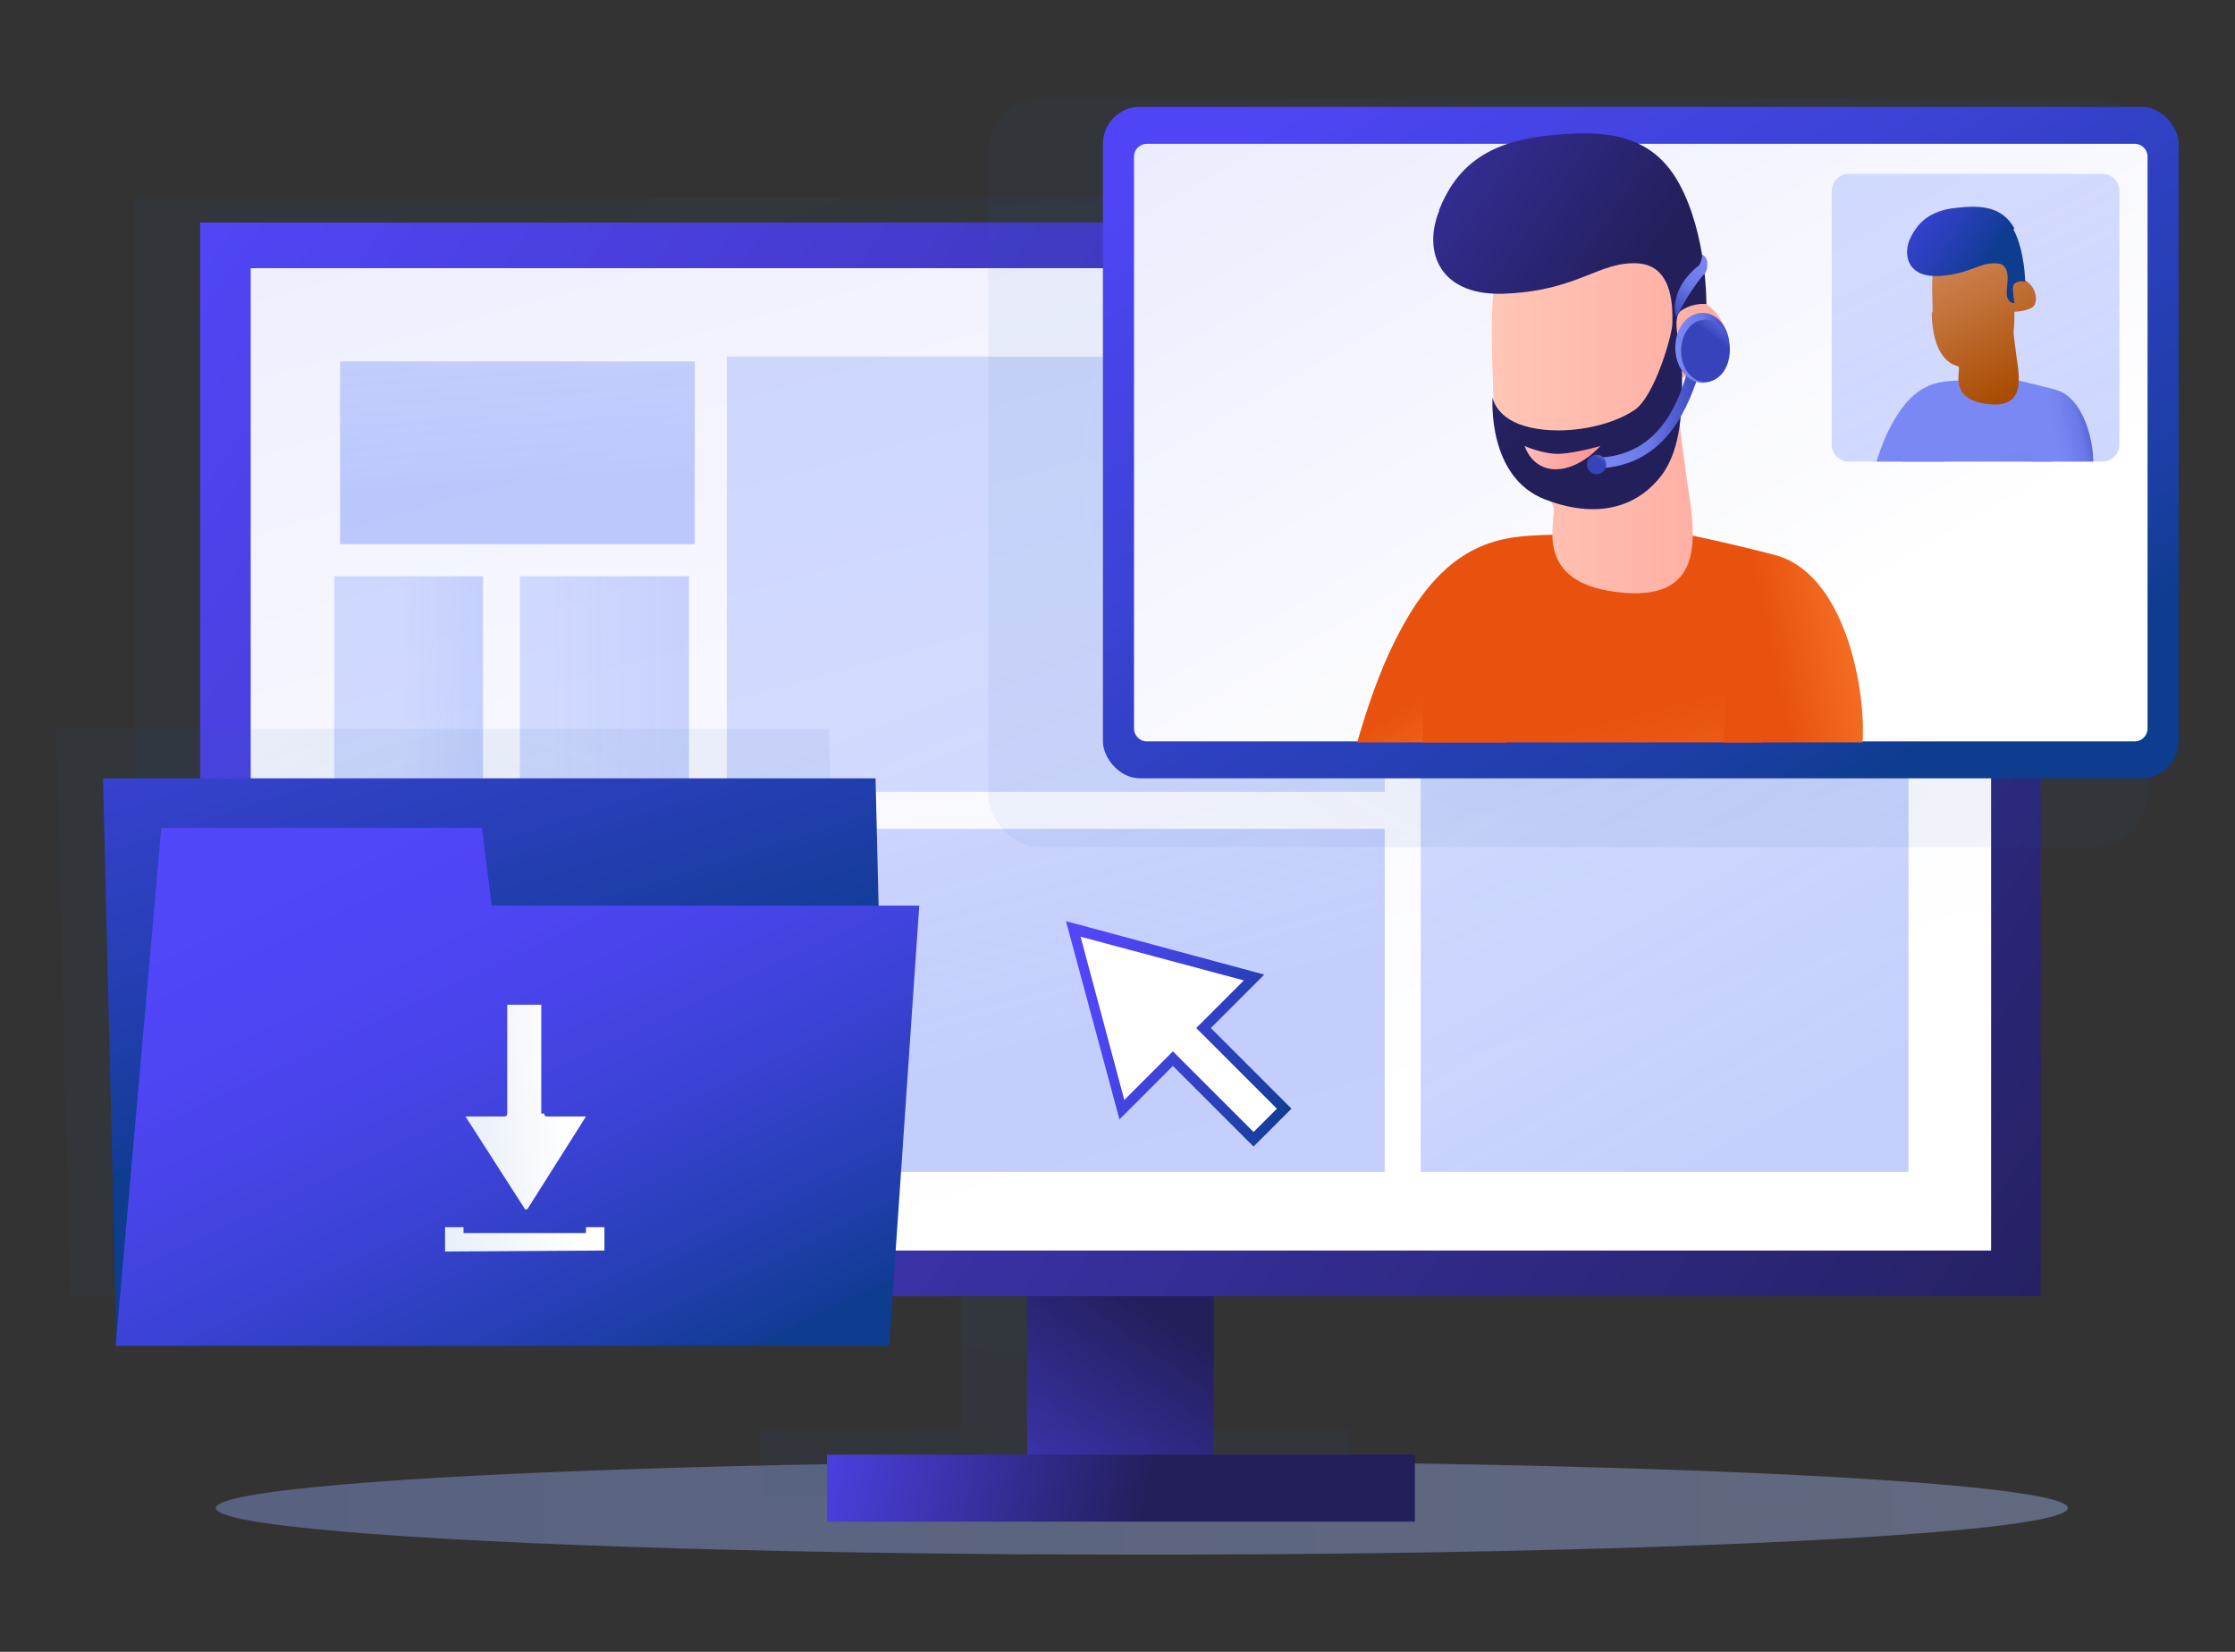
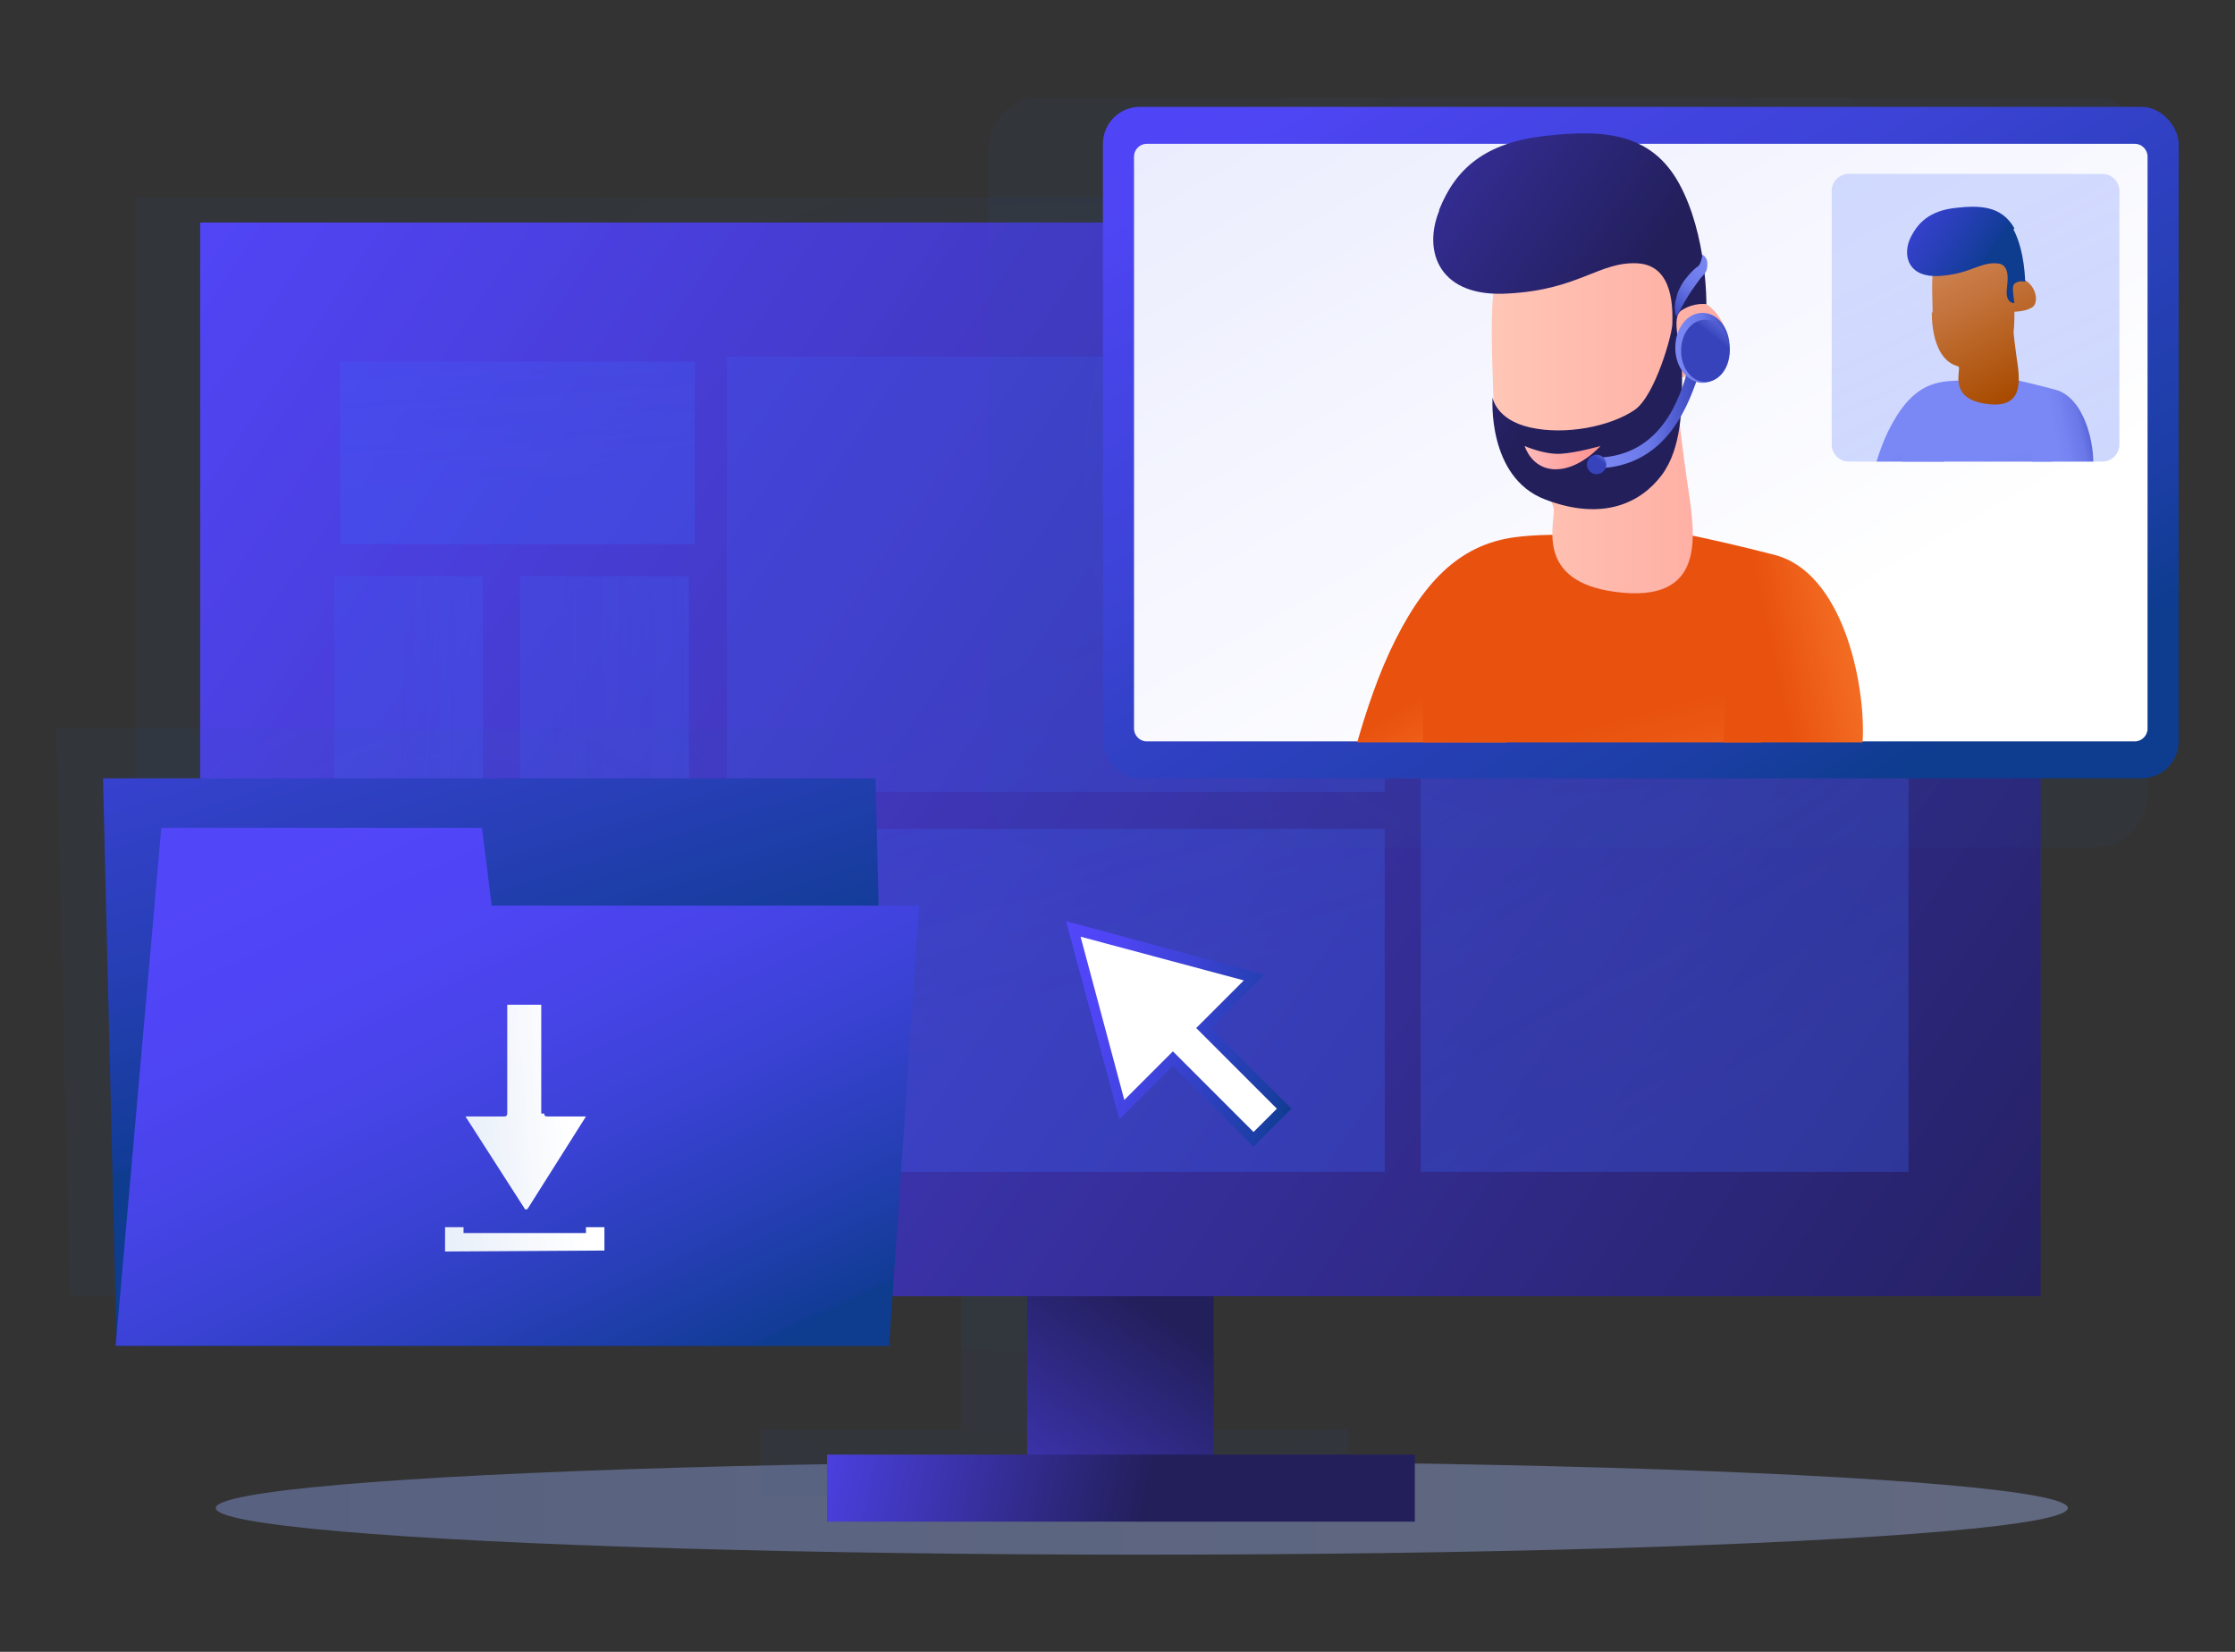
<svg xmlns="http://www.w3.org/2000/svg" xmlns:xlink="http://www.w3.org/1999/xlink" id="c" width="230" height="170" viewBox="0 0 230 170">
  <rect x="0" y="0" width="230" height="170" fill="#333333" stroke="none" />
  <defs>
    <linearGradient id="e" x1="22.2" y1="155.2" x2="212.8" y2="155.2" gradientUnits="userSpaceOnUse">
      <stop offset="0" stop-color="#8ea6f2" />
      <stop offset="1" stop-color="#a6b9f2" />
    </linearGradient>
    <radialGradient id="f" cx="108.6" cy="87.2" fx="108.6" fy="87.2" r="82" gradientUnits="userSpaceOnUse">
      <stop offset="0" stop-color="#285ba5" stop-opacity=".6" />
      <stop offset="1" stop-color="#285ba5" stop-opacity=".3" />
    </radialGradient>
    <linearGradient id="g" x1="96.4" y1="168.6" x2="119.6" y2="135.4" gradientUnits="userSpaceOnUse">
      <stop offset="0" stop-color="#5246f9" />
      <stop offset="1" stop-color="#231f5b" />
    </linearGradient>
    <linearGradient id="h" x1="21.4" y1="14" x2="216.4" y2="147.2" xlink:href="#g" />
    <linearGradient id="i" x1="79.3" y1="145.3" x2="118.1" y2="153.7" xlink:href="#g" />
    <linearGradient id="j" x1="89.5" y1="-14.5" x2="126.7" y2="118.9" gradientUnits="userSpaceOnUse">
      <stop offset="0" stop-color="#ebedfe" />
      <stop offset="1" stop-color="#fff" />
    </linearGradient>
    <linearGradient id="k" x1="-4014.4" y1="10190.7" x2="-3980.6" y2="10250.6" gradientTransform="translate(4167.5 -10144.3)" gradientUnits="userSpaceOnUse">
      <stop offset="0" stop-color="#3d62f9" stop-opacity=".3" />
      <stop offset="1" stop-color="#3d62f9" stop-opacity=".2" />
    </linearGradient>
    <linearGradient id="l" x1="-3934.3" y1="10195.5" x2="-3921.6" y2="10241.2" gradientTransform="translate(4042.1 -10095.7)" xlink:href="#k" />
    <linearGradient id="m" x1="-3862.3" y1="10226.3" x2="-3884.5" y2="10186" gradientTransform="translate(3930.2 -10095.7)" xlink:href="#k" />
    <linearGradient id="n" x1="-3985.3" y1="10113.7" x2="-3935.4" y2="10237.7" gradientTransform="translate(4042.1 -10183.4)" xlink:href="#k" />
    <linearGradient id="o" x1="-3878.2" y1="10252.4" x2="-3876.3" y2="10280.4" gradientTransform="translate(3931.3 -10208.4)" xlink:href="#k" />
    <linearGradient id="p" x1="-3909.1" y1="10231.2" x2="-3881.4" y2="10231.2" gradientTransform="translate(3949.3 -10160.8)" xlink:href="#k" />
    <linearGradient id="q" x1="-3880.3" y1="10230.8" x2="-3866.1" y2="10231.2" gradientTransform="translate(3909 -10160.8)" xlink:href="#k" />
    <radialGradient id="r" cx="47.8" cy="104.2" fx="47.8" fy="104.2" r="36.2" xlink:href="#f" />
    <radialGradient id="s" cx="161.4" cy="48.6" fx="161.4" fy="48.6" r="50.2" xlink:href="#f" />
    <linearGradient id="t" x1="131.6" y1="-15.7" x2="191" y2="81.8" gradientUnits="userSpaceOnUse">
      <stop offset="0" stop-color="#5246f9" />
      <stop offset=".2" stop-color="#4f45f5" />
      <stop offset=".3" stop-color="#4744e9" />
      <stop offset=".5" stop-color="#3c43d6" />
      <stop offset=".6" stop-color="#3341c8" />
      <stop offset=".9" stop-color="#1b3ea4" />
      <stop offset="1" stop-color="#0e3c8f" />
    </linearGradient>
    <linearGradient id="u" x1="143.2" y1=".8" x2="181.8" y2="68" gradientTransform="translate(123.3 214.4) rotate(-90)" xlink:href="#j" />
    <linearGradient id="v" x1="18" y1="5.3" x2="50.7" y2="108.4" gradientUnits="userSpaceOnUse">
      <stop offset="0" stop-color="#5246f9" />
      <stop offset=".2" stop-color="#4f45f5" />
      <stop offset=".4" stop-color="#4744e8" />
      <stop offset=".6" stop-color="#3a42d4" />
      <stop offset=".8" stop-color="#283fb8" />
      <stop offset="1" stop-color="#113c95" />
      <stop offset="1" stop-color="#0e3c8f" />
    </linearGradient>
    <linearGradient id="w" x1="37.7" y1="83.3" x2="66.6" y2="143.7" xlink:href="#v" />
    <linearGradient id="x" x1="462.1" y1="368.7" x2="478.7" y2="368.7" gradientTransform="translate(-446.4 -199.3) rotate(-4.9)" gradientUnits="userSpaceOnUse">
      <stop offset="0" stop-color="#e8eff9" />
      <stop offset=".9" stop-color="#fff" />
    </linearGradient>
    <linearGradient id="y" x1="465.3" y1="355.1" x2="477.7" y2="355.1" xlink:href="#x" />
    <linearGradient id="z" x1="2854.1" y1="3338.6" x2="2868.1" y2="3361.6" gradientTransform="translate(-4271.2 -238.8) rotate(-45)" xlink:href="#t" />
    <clipPath id="aa">
      <path d="M137-10.6h63.1c.7,0,1.4.6,1.4,1.4v105.2c0,.7-.6,1.4-1.4,1.4h-63.1c-.7,0-1.4-.6-1.4-1.4V-9.2c0-.7.6-1.4,1.4-1.4Z" transform="translate(211.9 -125.1) rotate(90)" fill="none" />
    </clipPath>
    <linearGradient id="ab" x1="132" y1="96.7" x2="151.3" y2="96.7" gradientUnits="userSpaceOnUse">
      <stop offset="0" stop-color="#ffc6b6" />
      <stop offset="1" stop-color="#ffaca2" />
    </linearGradient>
    <linearGradient id="ac" x1="151.3" y1="68.2" x2="158.3" y2="79.7" gradientUnits="userSpaceOnUse">
      <stop offset="0" stop-color="#e8510e" />
      <stop offset=".5" stop-color="#f1661e" />
      <stop offset="1" stop-color="#f8772b" />
    </linearGradient>
    <linearGradient id="ad" x1="160.3" y1="75.1" x2="166.4" y2="98.5" xlink:href="#ac" />
    <linearGradient id="ae" x1="140.5" y1="100.7" x2="189.8" y2="100.7" xlink:href="#ab" />
    <linearGradient id="af" x1="183.3" y1="72.7" x2="195.4" y2="70.1" xlink:href="#ac" />
    <linearGradient id="ag" x1="153.4" y1="42.8" x2="177.9" y2="42.8" xlink:href="#ab" />
    <linearGradient id="ah" x1="114.1" y1="-1.5" x2="164.7" y2="33.8" xlink:href="#g" />
    <linearGradient id="ai" x1="156.9" y1="47.1" x2="164.7" y2="47.1" gradientUnits="userSpaceOnUse">
      <stop offset="0" stop-color="#febbba" />
      <stop offset="1" stop-color="#ff928e" />
    </linearGradient>
    <linearGradient id="aj" x1="164.4" y1="42.9" x2="174.9" y2="42.9" gradientUnits="userSpaceOnUse">
      <stop offset="0" stop-color="#7a88f6" />
      <stop offset=".2" stop-color="#7684f2" />
      <stop offset=".5" stop-color="#6a78e8" />
      <stop offset=".7" stop-color="#5663d6" />
      <stop offset="1" stop-color="#3a48be" />
      <stop offset="1" stop-color="#3643ba" />
    </linearGradient>
    <linearGradient id="ak" x1="172.4" y1="35.8" x2="178" y2="35.8" xlink:href="#aj" />
    <linearGradient id="al" x1="179.3" y1="31.2" x2="176.6" y2="34.7" xlink:href="#aj" />
    <linearGradient id="am" x1="165.6" y1="46" x2="164.6" y2="47.3" xlink:href="#aj" />
    <linearGradient id="an" x1="176.2" y1="26.4" x2="171.6" y2="32.3" xlink:href="#aj" />
    <clipPath id="ao">
      <path d="M190.2,17.8h26.2c.9,0,1.7.8,1.7,1.7v26.2c0,.9-.8,1.7-1.7,1.7h-26.2c-.9,0-1.7-.8-1.7-1.7v-26.2c0-.9.8-1.7,1.7-1.7Z" transform="translate(235.9 -170.6) rotate(90)" fill="none" />
    </clipPath>
    <linearGradient id="ap" x1="222.9" y1="73.6" x2="199.4" y2="24.5" gradientTransform="translate(170.6 235.9) rotate(-90)" xlink:href="#k" />
    <linearGradient id="aq" x1="197.9" y1="44.9" x2="201" y2="49.9" xlink:href="#aj" />
    <linearGradient id="ar" x1="201.8" y1="47.8" x2="204.5" y2="58" xlink:href="#aj" />
    <linearGradient id="as" x1="211.8" y1="46.8" x2="217.1" y2="45.7" xlink:href="#aj" />
    <linearGradient id="at" x1="200.2" y1="24.8" x2="208.2" y2="40.2" gradientUnits="userSpaceOnUse">
      <stop offset="0" stop-color="#d3895b" />
      <stop offset=".4" stop-color="#c3723a" />
      <stop offset="1" stop-color="#a84b00" />
    </linearGradient>
    <linearGradient id="au" x1="199.2" y1="25.4" x2="207.2" y2="40.7" xlink:href="#at" />
    <linearGradient id="av" x1="185.7" y1="13.9" x2="204.2" y2="26.7" xlink:href="#v" />
  </defs>
  <g id="d">
    <ellipse cx="117.5" cy="155.2" rx="95.3" ry="4.8" fill="url(#e)" opacity=".4" />
    <polygon points="203.3 130.9 203.3 20.3 13.9 20.3 13.9 130.9 98.9 130.9 98.9 147.1 78.3 147.1 78.3 154 138.8 154 138.8 147.1 118.1 147.1 118.1 130.9 203.3 130.9" fill="url(#f)" opacity=".2" />
    <rect x="105.7" y="130.5" width="19.2" height="22.3" fill="url(#g)" />
    <rect x="20.6" y="22.9" width="189.4" height="110.5" fill="url(#h)" />
    <rect x="85.1" y="149.7" width="60.5" height="6.9" fill="url(#i)" />
-     <rect x="25.8" y="27.6" width="179.1" height="101.1" fill="url(#j)" />
    <rect x="146.3" y="36.7" width="50.2" height="83.9" transform="translate(342.7 157.3) rotate(180)" fill="url(#k)" />
    <rect x="74.7" y="85.3" width="67.7" height="35.3" transform="translate(217.2 205.9) rotate(180)" fill="url(#l)" />
    <rect x="34.4" y="85.3" width="36.5" height="35.3" transform="translate(105.4 205.9) rotate(180)" fill="url(#m)" />
    <rect x="74.7" y="36.7" width="67.7" height="44.8" transform="translate(217.2 118.2) rotate(180)" fill="url(#n)" />
    <rect x="34.9" y="37.2" width="36.5" height="18.8" transform="translate(106.4 93.2) rotate(180)" fill="url(#o)" />
    <rect x="53.5" y="59.3" width="17.4" height="22.2" transform="translate(124.4 140.8) rotate(180)" fill="url(#p)" />
    <rect x="34.4" y="59.3" width="15.3" height="22.2" transform="translate(84.1 140.8) rotate(180)" fill="url(#q)" />
    <polygon points="89.8 88.1 85.6 88.1 85.3 75 5.8 75 7.2 132.9 7.1 133.4 7.2 133.4 86.7 133.4 86.7 133.4 86.7 132.8 89.8 88.1" fill="url(#r)" opacity=".2" />
    <rect x="101.7" y="10" width="119.3" height="77.2" rx="5.4" ry="5.4" fill="url(#s)" opacity=".2" />
    <rect x="113.5" y="11" width="110.7" height="69.1" rx="3.8" ry="3.8" fill="url(#t)" />
    <path d="M139.4-6.6h58.9c.7,0,1.3.6,1.3,1.3v101.7c0,.7-.6,1.3-1.3,1.3h-58.9c-.7,0-1.3-.6-1.3-1.3V-5.3c0-.7.6-1.3,1.3-1.3Z" transform="translate(214.4 -123.3) rotate(90)" fill="url(#u)" />
    <path d="M136.7-8.7h63.6c.6,0,1.1.5,1.1,1.1v105.7c0,.6-.5,1.1-1.1,1.1h-63.6c-.6,0-1.1-.5-1.1-1.1V-7.6c0-.6.5-1.1,1.1-1.1Z" transform="translate(213.7 -123.3) rotate(90)" fill="none" />
    <path d="M190.5,15.2h28.5c.3,0,.6.3.6.6v28.5c0,.3-.3.6-.6.6h-28.5c-.3,0-.6-.3-.6-.6V15.8c0-.3.3-.6.6-.6Z" transform="translate(234.8 -174.8) rotate(90)" fill="none" />
    <polygon points="90.1 80.1 10.6 80.1 12 138.5 91.5 138.5 90.1 80.1" fill="url(#v)" />
    <polygon points="91.5 138.5 11.9 138.5 16.6 85.2 49.6 85.2 50.6 93.2 94.6 93.2 91.5 138.5" fill="url(#w)" />
    <polygon points="62.2 128.7 45.8 128.8 45.8 126.3 47.7 126.3 47.7 126.9 60.3 126.9 60.3 126.3 62.2 126.3 62.2 128.7" fill="url(#x)" />
    <path d="M55.7,114.6v-11.2s0,0,0,0h-3.5s0,0,0,0v11.2c0,.2-.1.3-.3.3h-4s0,0,0,0l6.1,9.5c0,.1.2.1.3,0l6-9.5s0,0,0,0h-4c-.2,0-.3-.1-.3-.3Z" fill="url(#y)" />
    <polygon points="129.1 100.6 110.6 95.6 115.5 114.1 120.7 108.9 129 117.2 132.2 114.1 123.9 105.8 129.1 100.6" fill="#fff" />
    <path d="M129,118l-8.3-8.3-5.5,5.5-5.5-20.4,20.4,5.5-5.5,5.5,8.3,8.3-3.9,3.9ZM120.7,108.2l8.3,8.3,2.4-2.4-8.3-8.3,4.9-4.9-16.8-4.5,4.5,16.8,4.9-4.9Z" fill="url(#z)" />
    <g clip-path="url(#aa)">
      <polygon points="139.1 83.7 132 109.7 144.4 109.7 151.3 85.4 139.1 83.7" fill="url(#ab)" />
      <path d="M167,55.3s-6.9-.6-11.2,0c-5.7.8-9.5,4.7-12.8,11.8-3.3,7.1-5.3,17.3-5.3,17.3,0,0,1.3,1.8,4.5,3.2,1.5.7,6,.8,6,.8l18.8-33.2Z" fill="url(#ac)" />
      <path d="M146.5,68.9s-.1,20.2-.6,24.8c-.4,4.6-1.8,13.7-1.8,13.7,0,0,30.1-1,30.4-1.4s8.6-37.9,8.6-37.9l-11.4-12.3-9,.6-16.3,12.5Z" fill="url(#ad)" />
      <path d="M176.6,88.5s-.6,6.8-1.5,8.5c-1,1.7-4.2,4.6-8.6,5.7-4.5,1.1-25.9,2.9-25.9,2.9v7.4s26.3-.3,32.5-.8c6.1-.6,11.6-2.4,13.9-7.1,2.4-4.7,2.8-14.4,2.8-14.4l-13.1-2.2Z" fill="url(#ae)" />
      <path d="M171,54.5s4.6.8,11.6,2.6c7,1.8,9.3,13,9.1,18.8-.3,5.9-1.5,16.3-1.5,16.3,0,0-2.9.4-6.8,0-4.6-.4-7.1-2.4-7.1-2.4,0,0,1.1-12.1,1.3-18.1.1-6-6.4-17.3-6.4-17.3Z" fill="url(#af)" />
      <path d="M161.5,26s3.9-2.2,7.6-.9c2.8,1,5.4,5.4,6.5,6.2,2.6,1.8,2.9,5.7,1.3,6.6-1.7.8-4.6,1-4.6,1,0,0,.6,5.6,1.3,10.5.7,4.9,2.4,12.4-6.6,11.6-8.9-.8-7.1-6.6-7.1-8.5s-6.1-7.4-6.2-11.2-.5-10.2.3-12.9,7.6-2.2,7.6-2.2Z" fill="url(#ag)" />
      <path d="M148.1,21.7c-1.7,4.2,0,9,7.2,8.5,7.2-.4,9.3-3.3,13.2-3.1s3.6,5.1,3.6,6.2-1.8,7.5-3.9,8.9c-2.5,1.7-7.1,2.6-10.7,1.8-3.6-.8-3.9-3.1-3.9-3.1,0,0-.6,8.2,5.4,10.5s9.9.3,12-2.5,2.1-7.1,2.1-10.2-1.3-6,0-6.8,2.5-.6,2.5-.6c0,0,.1-7.1-2.8-12.4-2.9-5.3-7.9-5.6-13.9-4.9-6,.7-9.1,3.3-10.8,7.6Z" fill="url(#ah)" />
      <path d="M156.9,45.9s2,.9,3.7.8,4.1-.8,4.1-.8c0,0-2.1,2.4-4.6,2.4s-3.2-2.4-3.2-2.4Z" fill="url(#ai)" />
      <path d="M164.4,48.2v-1.1c6.6-.2,8.5-6.2,9.3-9.1v-.4c.1,0,1.2.3,1.2.3v.4c-1,2.9-3.1,9.7-10.5,9.9Z" fill="url(#aj)" />
      <path d="M178,35.8c0,2-1.2,3.6-2.8,3.6-1.5,0-2.8-1.6-2.8-3.6s1.2-3.6,2.8-3.6,2.8,1.6,2.8,3.6Z" fill="url(#ak)" />
      <path d="M178,36.1c0,1.8-1.1,3.2-2.5,3.2-1.4,0-2.5-1.4-2.5-3.2,0-1.8,1.1-3.2,2.5-3.2s2.5,1.4,2.5,3.2Z" fill="url(#al)" />
      <circle cx="164.3" cy="47.8" r="1" fill="url(#am)" />
      <path d="M172.5,32.6c-.2-.6-.2-1.3,0-1.9.1-.6.4-1.2.8-1.8.4-.5.8-1,1.3-1.4.3-.1.5-.6.6-1.3.3.2.5.5.5.9,0,.4,0,.8-.4,1.2-.4.4-.7.9-1,1.3-.3.4-.6.9-.9,1.4-.3.5-.5,1-.9,1.6h0Z" fill="url(#an)" />
      <g clip-path="url(#ao)">
        <path d="M190.2,17.8h26.2c.9,0,1.7.8,1.7,1.7v26.2c0,.9-.8,1.7-1.7,1.7h-26.2c-.9,0-1.7-.8-1.7-1.7v-26.2c0-.9.8-1.7,1.7-1.7Z" transform="translate(235.9 -170.6) rotate(90)" fill="url(#ap)" />
        <path d="M204.7,39.3s-3-.3-4.8,0c-2.5.4-4.1,2.1-5.6,5.1-1.5,3.1-2.3,7.5-2.3,7.5,0,0,.5.8,1.9,1.4s2.6.4,2.6.4l8.2-14.4Z" fill="url(#aq)" />
        <path d="M195.8,45.2s0,8.8-.2,10.8c-.2,2-.8,5.9-.8,5.9,0,0,13.1-.4,13.2-.6s3.8-16.5,3.8-16.5l-4.9-5.3-3.9.2-7.1,5.4Z" fill="url(#ar)" />
        <path d="M206.5,38.9s2,.4,5,1.2c3,.8,4.1,5.6,3.9,8.2-.1,2.5-.7,7.1-.7,7.1,0,0-1.2.2-3,0-2-.2-3.1-1-3.1-1,0,0,.5-5.3.5-7.9,0-2.6-2.8-7.5-2.8-7.5Z" fill="url(#as)" />
        <path d="M202.4,26.6s1.7-1,3.3-.4c1.2.4,2.3,2.4,2.8,2.7,1.2.8,1.3,2.5.5,2.8-.7.4-2,.4-2,.4,0,0,.2,2.4.5,4.5s1,5.4-2.8,5c-3.9-.4-3.1-2.9-3.1-3.7s-2.6-3.2-2.7-4.9c0-1.7-.2-4.4.1-5.6.4-1.2,3.3-1,3.3-1Z" fill="url(#at)" />
        <path d="M204.7,32.6c-1.1.7-2.7.8-4.3.4-1.6-.4-1.6-1-1.6-1,0,0-.2,4.6,2.4,5.6,2.6,1,4.3.1,5.2-1.1s.9-3.1.9-4.4,0-.7,0-1c-.4,0-2,1.2-2.6,1.5Z" fill="url(#au)" />
        <path d="M207.3,23.5c-1.3-2.3-3.5-2.4-6.1-2.1-2.6.3-3.9,1.5-4.7,3.3-.7,1.8,0,3.9,3.1,3.7,3.1-.2,4.1-1.4,5.8-1.3,1.7,0,1.1,2.2,1.1,3s.4,1.1.8,1.1c-.1-.9-.3-1.7,0-2,.5-.4,1.1-.2,1.1-.2,0,0,0-3.1-1.2-5.4Z" fill="url(#av)" />
      </g>
    </g>
  </g>
</svg>